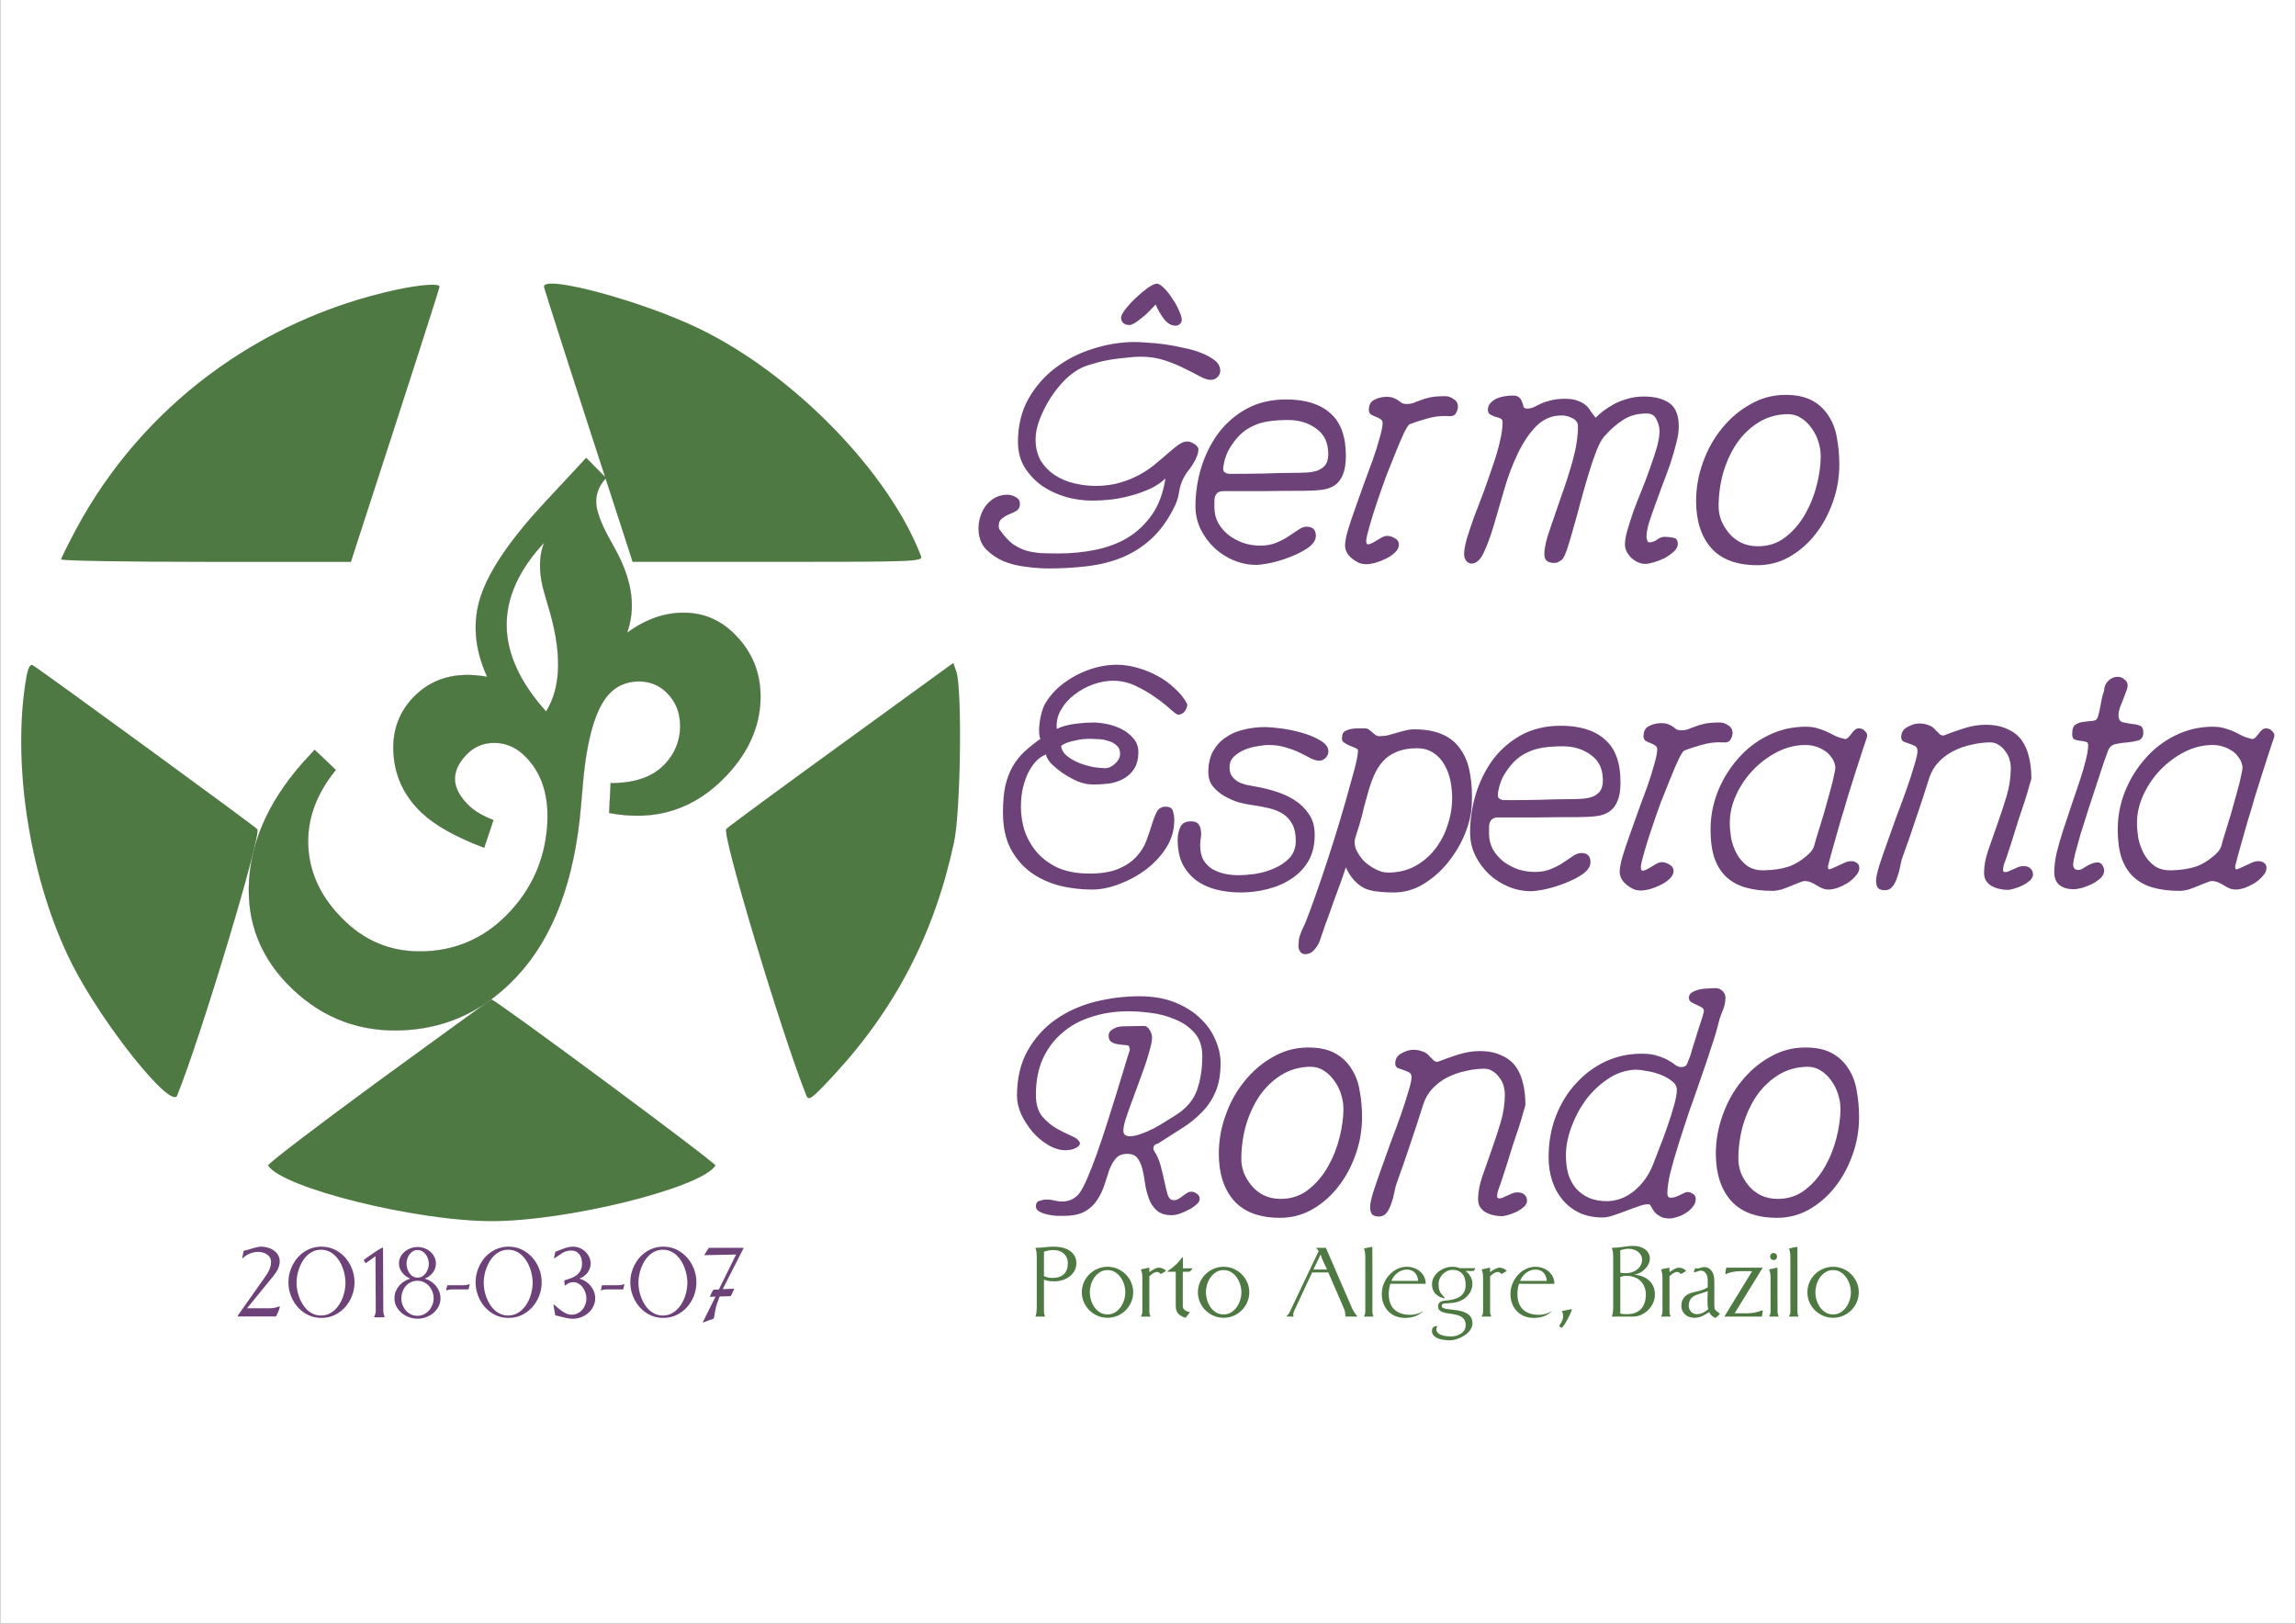
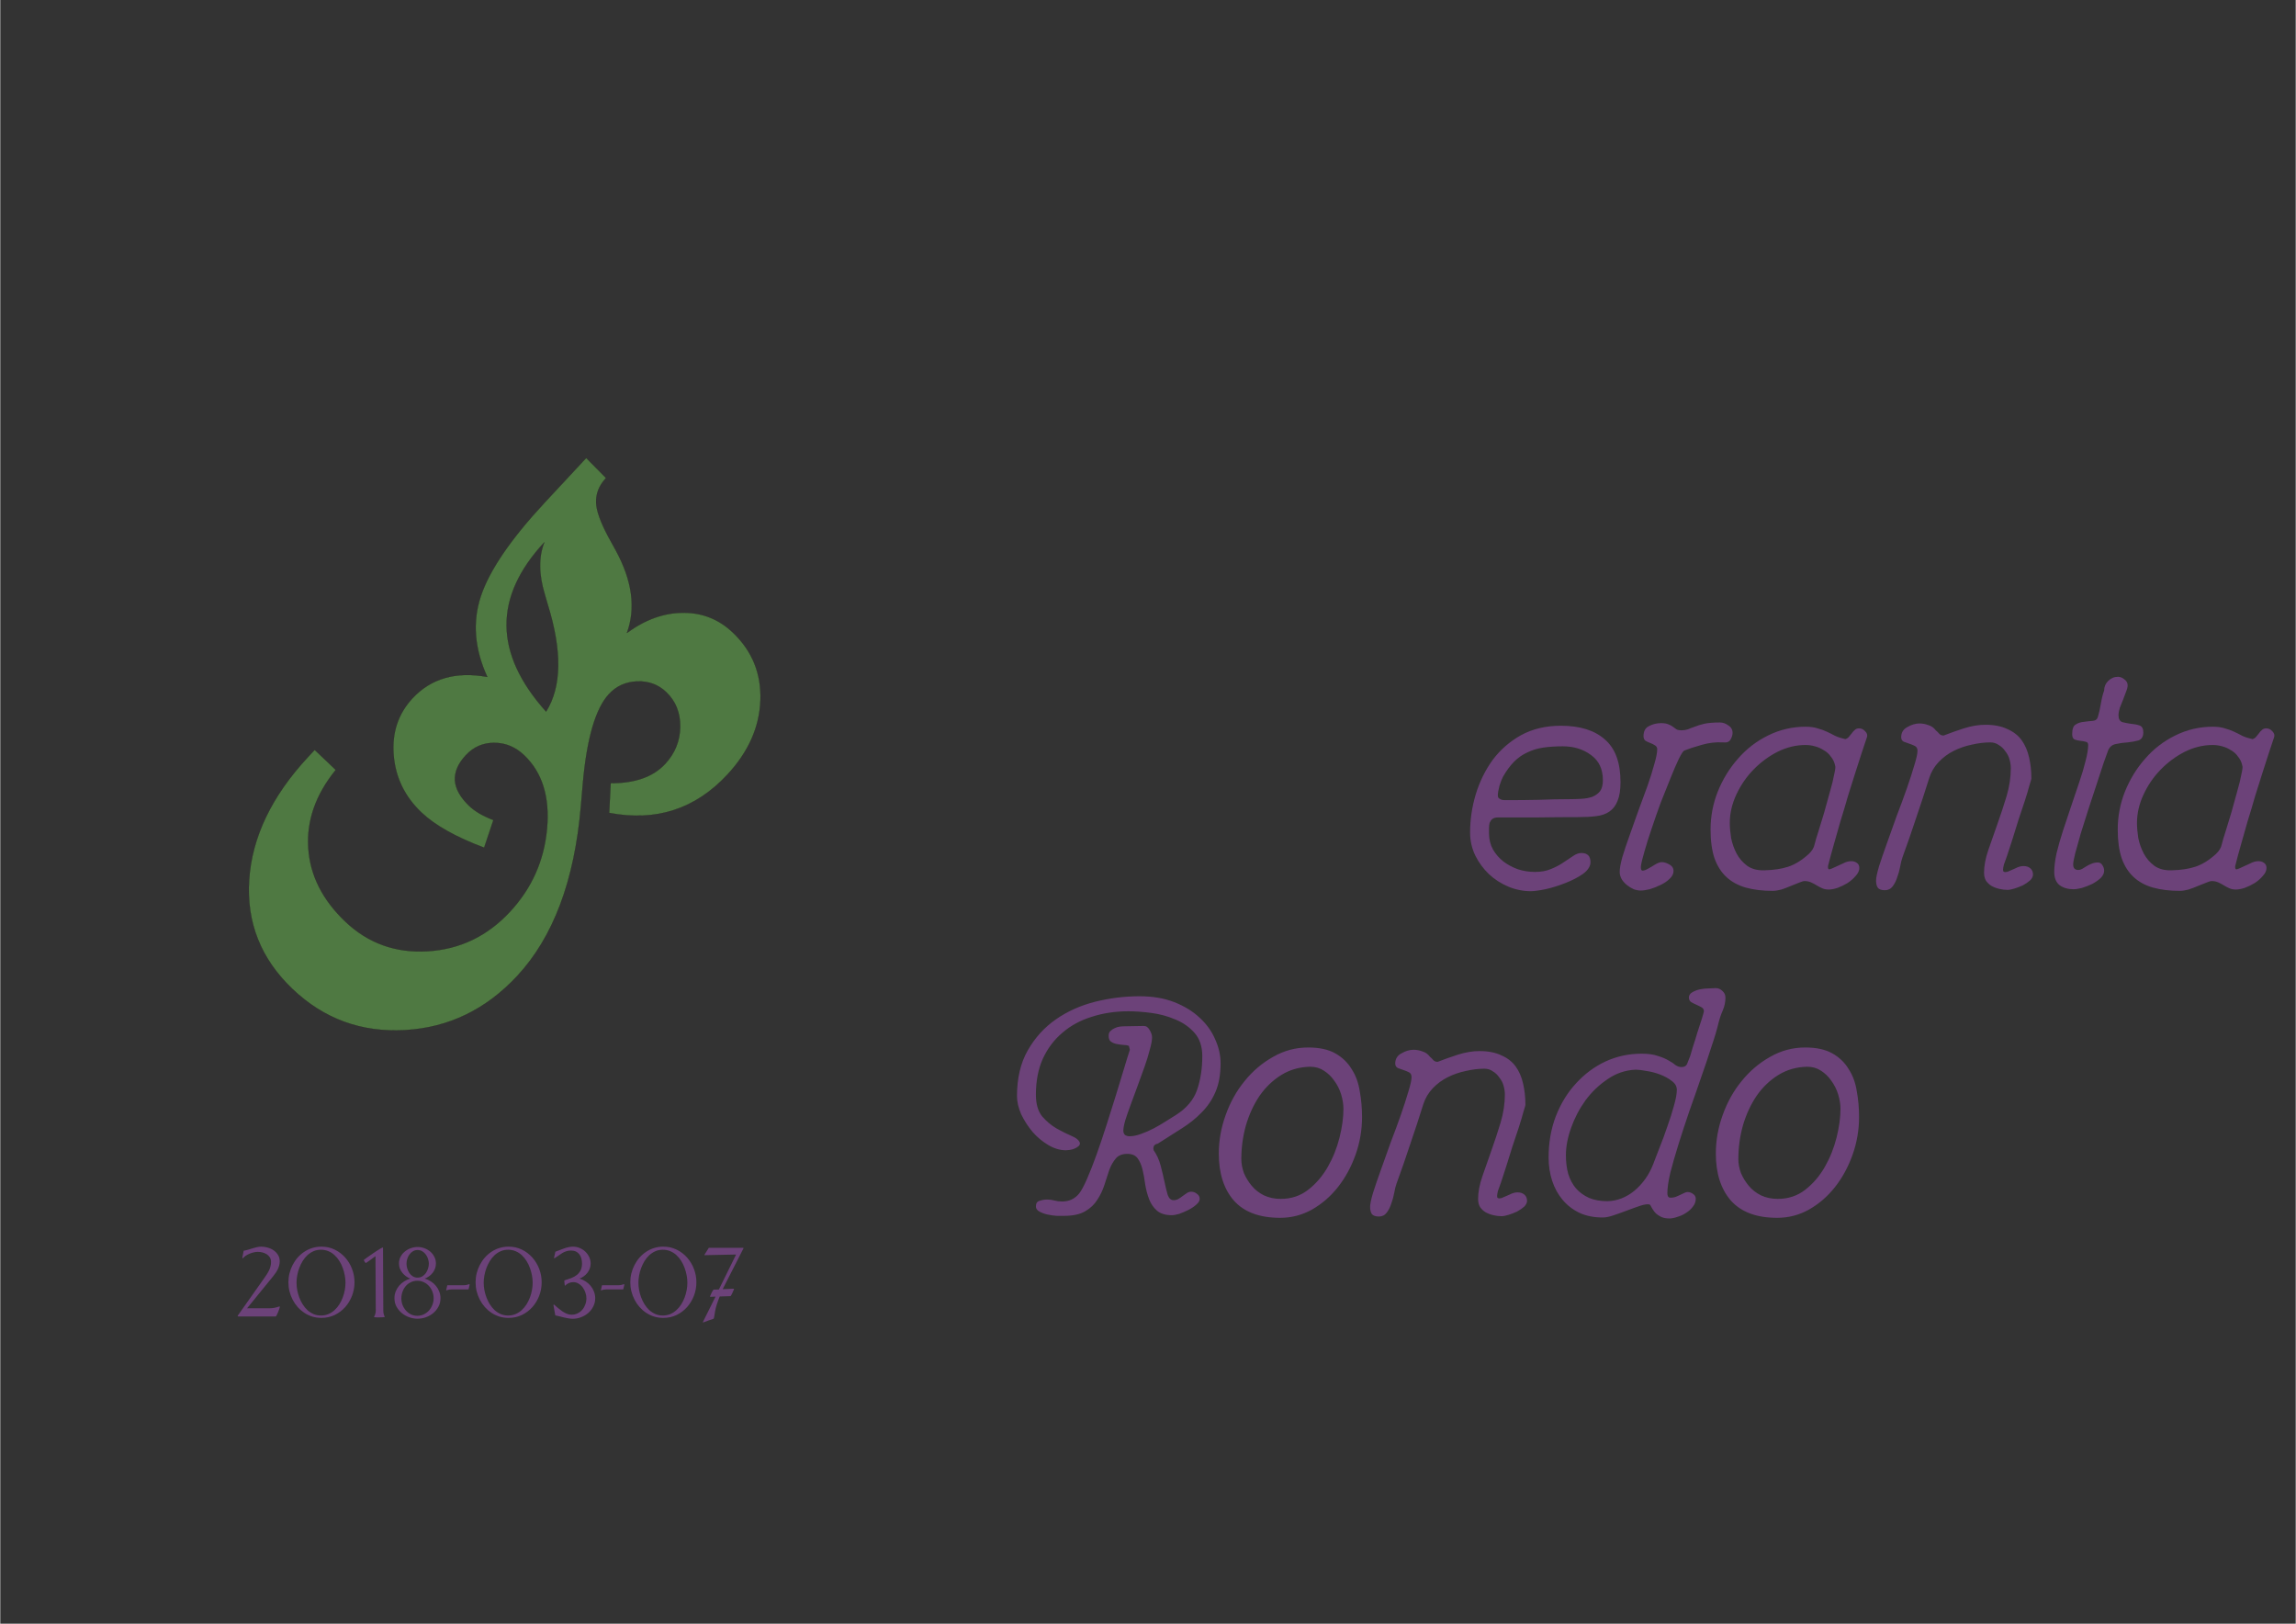
<svg xmlns="http://www.w3.org/2000/svg" height="210mm" viewBox=".05 -.02 296.95 210.014" width="297mm">
  <rect x=".05" y="-.02" width="296.95" height="210.014" fill="#333333" stroke="none" />
-   <path d="m.05-.02h296.95v210.014h-296.95z" fill="#fff" />
  <g fill="#4f7942">
-     <path d="m51.392 37.428c-17.878 3.842-33.032 15.155-41.538 31.006-1.055 1.984-1.92 3.736-1.942 3.904 0 .17 8.443.317 18.743.317h18.763l1.056-3.271c6.67-20.495 10.405-32.124 10.405-32.335 0-.444-2.511-.254-5.487.38zm18.995-.379c0 .232 4.116 13.022 10.406 32.335l1.055 3.271h18.806c17.73 0 18.785-.042 18.51-.739-4.137-10.848-16.547-23.576-28.726-29.443-7.323-3.546-20.05-6.986-20.05-5.424zm-66.991 50.697c-1.9 11.144.548 26.34 5.973 37 3.926 7.746 12.811 18.827 13.571 16.927 3.166-7.873 10.975-33.855 10.363-34.446-.654-.633-27.945-20.557-29.063-21.212-.338-.19-.612.36-.844 1.731zm105.616 8.379c-7.894 5.72-14.669 10.701-15.049 11.081-.612.612 7.198 26.594 10.363 34.467.296.739.676.464 3.462-2.533 8.063-8.674 13.107-18.426 15.64-30.182.865-3.947 1.076-19.756.316-22.077l-.4-1.161zm-60.048 43.691c-7.957 5.825-14.373 10.722-14.268 10.912 1.794 2.891 19.102 7.197 28.937 7.197s27.143-4.306 28.937-7.197c.17-.275-28.557-21.55-29-21.487-.084.021-6.649 4.77-14.606 10.575z" />
    <path d="m277.581 1.634-.416 13.262c-5.245 0-8.846 1.765-11.587 4.458-2.694 2.694-5.292 7.797-7.797 15.358l-2.22 6.946c-5.01 15.31-13.138 25.376-24.526 30.196 10.538 2.032 18.902 6.333 25.14 12.948 6.237 6.569 9.356 14.413 9.356 23.439 0 12.664-4.773 23.107-14.271 31.377-9.499 8.27-21.549 12.38-36.103 12.38-22.163 0-39.269-9.498-51.366-28.494l10.632-9.026c7.845 8.411 15.925 12.617 24.242 12.617 6.805 0 12.665-2.221 17.579-6.71 4.867-4.489 7.325-9.83 7.325-16.02 0-5.15-1.938-9.64-5.766-13.42-3.827-3.78-8.316-5.67-13.467-5.67-9.31 0-22.4 6.615-39.174 19.8l-8.46 6.662c-27.407 21.596-53.539 32.37-78.49 32.37-21.595 0-39.883-7.088-54.862-21.312-14.98-14.224-22.493-31.52-22.493-51.933 0-20.698 7.75-37.379 23.249-50.137 15.5-12.712 35.866-19.091 61.053-19.091h4.584v13.704c-14.933.992-26.794 6.19-35.583 15.594-8.742 9.356-13.137 21.5-13.137 36.48 0 14.744 5.529 27.408 16.586 37.852 11.105 10.49 24.479 15.736 40.167 15.736 15.121 0 28.59-4.632 40.403-13.847 11.814-9.214 17.72-19.752 17.72-31.566 0-5.623-1.842-10.396-5.48-14.27-3.64-3.875-8.129-5.813-13.468-5.813-5.388 0-9.404 1.465-12.145 4.348-2.694 2.93-4.064 7.324-4.064 13.231 0 3.591.992 7.844 3.024 12.759l-12.428 5.67c-5.529-13.09-8.317-24.1-8.317-32.936 0-10.916 3.544-20.225 10.585-28.022 7.042-7.797 15.594-11.72 25.518-11.72 6.38 0 12.192 1.56 17.484 4.726 5.246 3.119 9.924 7.844 14.082 14.224 5.388-13.374 13.846-22.777 25.423-28.117 11.578-5.34 29.157-8.033 52.69-8.033zm-99.66 67.574c13.562-2.6 25.942-13.893 37.189-33.93l2.363-4.016c4.914-8.647 10.82-14.318 17.72-17.011-35.252 0-54.343 18.334-57.273 54.957z" style="stroke:#1f1a17;stroke-width:.076;clip-rule:evenodd;fill-rule:evenodd;image-rendering:optimizeQuality;shape-rendering:geometricPrecision;text-rendering:geometricPrecision" transform="matrix(.187 -.201 .199 .189 23.616 114.702)" />
  </g>
  <g fill="#6c4279" stroke-width="1.055">
-     <path d="m146.899 44.216q.506 0 1.52.085 1.012.042 2.236.21 1.224.17 2.49.465 1.309.253 2.322.675 1.055.422 1.73.971.675.549.675 1.308 0 .507-.38.845-.337.337-.844.337-.59 0-1.435-.464-.844-.464-1.983-1.013-1.14-.59-2.575-1.055-1.393-.464-3.123-.464-.76 0-1.773.126-1.013.085-2.068.253-1.055.17-2.026.465-.97.253-1.646.548-1.097.507-2.194 1.562-1.056 1.055-1.9 2.364-.844 1.308-1.392 2.743-.55 1.393-.55 2.617 0 1.603.676 2.785.718 1.14 1.815 1.857 1.097.718 2.49 1.055 1.393.338 2.786.338 1.772 0 3.165-.422 1.435-.422 2.575-1.055 1.14-.633 2.026-1.393.928-.76 1.646-1.393.717-.633 1.308-1.055.59-.422 1.097-.422.465 0 .844.253.423.211.634.633 0 .591-.211 1.056-.17.464-.465.928-.253.422-.59.844-.338.422-.592.887-.464.844-.633 1.857-.126.97-.548 1.857-1.266 2.616-2.997 4.22-1.688 1.562-3.798 2.448-2.068.844-4.516 1.14-2.406.295-5.065.295-1.266 0-2.828-.21-1.561-.17-2.954-.718-1.35-.591-2.322-1.604-.928-1.013-.928-2.66 0-.801.253-1.56.253-.803.718-1.394.506-.633 1.181-1.013.718-.38 1.604-.38.507 0 1.055.296.549.296.549.886 0 .591-.422.887-.422.253-.97.464-.507.211-.93.549-.421.295-.421.97 0 .254.084.422.127.127.253.338.718.97 1.478 1.562.801.548 1.688.844.886.253 1.941.337 1.055.043 2.322.043 2.447 0 4.727-.465 2.32-.464 4.178-1.561 1.857-1.14 3.165-2.997 1.309-1.9 1.73-4.685-.675.676-1.73 1.224-1.055.507-2.321.887-1.266.38-2.701.59-1.393.17-2.786.17-1.646 0-3.334-.465-1.688-.506-3.081-1.435-1.35-.97-2.237-2.363-.886-1.435-.886-3.335 0-3.08 1.308-5.486 1.35-2.406 3.503-4.052 2.153-1.646 4.854-2.49 2.743-.887 5.529-.887zm2.828-7.554q.464.126 1.013.717.548.591 1.012 1.35.507.718.802 1.478.338.717.338 1.14 0 .337-.253.548-.253.211-.549.211-.802 0-1.477-.844-.675-.886-1.097-1.9-.422.465-.929.971-.464.465-.97.845-.465.38-.887.633-.38.21-.633.21-.464 0-.76-.253-.295-.253-.295-.717 0-.338.548-1.055.591-.76 1.351-1.477.802-.76 1.562-1.309.802-.548 1.224-.548zm16.671 14.983q3.714 0 5.698 1.772 2.025 1.73 2.025 5.53 0 1.519-.38 2.405-.337.886-1.054 1.393-.676.464-1.689.59-1.013.127-2.363.127-2.533 0-5.192.042h-5.149q-.506 0-.76.211-.21.17-.337.465-.084.295-.084.675v.717q0 1.14.506 2.069.507.886 1.35 1.561.845.633 1.9 1.013 1.055.338 2.195.338 1.181 0 2.068-.38.928-.38 1.604-.844.717-.465 1.266-.844.548-.38 1.055-.38 1.182 0 1.182 1.182 0 .801-.971 1.519-.97.675-2.28 1.182-1.265.506-2.574.802-1.266.253-1.899.253-1.477 0-2.912-.591-1.393-.59-2.49-1.604-1.098-1.055-1.773-2.406-.675-1.392-.675-2.996 0-2.448.717-4.896.76-2.49 2.195-4.474 1.477-1.983 3.672-3.207 2.237-1.224 5.149-1.224zm-8.146 9.032q0 .21.127.337.169.127.38.211.21.042.422.042h.422q1.899 0 3.925-.042 2.068-.084 3.967-.084.76 0 1.52-.042.802-.043 1.435-.254.633-.253 1.013-.717.38-.507.38-1.435 0-2.153-1.52-3.25-1.52-1.14-3.672-1.14-1.393 0-2.532.17-1.14.168-2.068.632-.929.423-1.689 1.182-.76.76-1.435 1.942-.21.38-.464 1.181-.21.802-.21 1.267zm28.721-9.454q.591 0 1.097.38.55.337.55.97 0 .38-.254.844-.253.464-.97.38-1.436-.084-2.829.338-1.35.38-2.194.717-.211.085-.718 1.098-.464.97-1.055 2.447-.59 1.435-1.266 3.166-.633 1.73-1.182 3.376-.549 1.604-.928 2.955-.38 1.308-.465 1.899-.042.59.211.59.296 0 .718-.252.464-.254.928-.549.507-.295.845-.295.464 0 .97.295.549.295.549.844 0 .549-.507 1.013-.464.464-1.181.802-.676.338-1.393.549-.718.168-1.14.168-.464 0-.928-.168-.464-.211-.886-.55-.423-.337-.676-.759-.253-.464-.253-.928 0-.676.338-1.9.38-1.266.928-2.785.549-1.52 1.14-3.208.633-1.688 1.181-3.207.55-1.562.887-2.828.38-1.266.38-1.942 0-.337-.296-.506-.253-.169-.59-.296-.338-.126-.634-.295-.253-.211-.253-.59 0-.972.717-1.31.718-.38 1.562-.38.633 0 .97.17.338.126.55.295.253.169.464.338.253.126.633.126.464 0 .844-.126.38-.169.886-.338.507-.21 1.224-.38.76-.168 2.026-.168zm8.691-.085q.675 0 .928.296.253.253.338.59.126.296.169.55.084.252.464.252.422 0 .844-.168l.928-.465q.55-.253 1.267-.422.76-.21 1.857-.21 1.055 0 1.646.252.633.211 1.013.55.422.337.675.801.295.422.633.844.422-.422 1.013-.886.633-.464 1.393-.887.802-.422 1.73-.675.97-.295 2.11-.295 2.068 0 3.292.844 1.224.844 1.224 3.039 0 .97-.337 2.194-.296 1.224-.76 2.617-.464 1.35-1.013 2.743-.506 1.393-.97 2.66-.465 1.266-.803 2.32-.295 1.056-.295 1.731 0 .127.084.422.085.296.296.296.464 0 .97-.338.507-.38.971-.38.633 0 1.182.127.549.084.549.802 0 .506-.507.97-.506.465-1.181.845-.676.337-1.393.548-.718.211-1.14.211-.464 0-.928-.21-.465-.212-.844-.55-.38-.38-.634-.844-.21-.464-.21-.928 0-.76.337-1.9.338-1.139.802-2.49.506-1.35 1.097-2.785.591-1.477 1.056-2.828.506-1.393.844-2.574.337-1.224.337-2.026 0-.76-.38-1.52-.337-.802-1.266-.802-1.815 0-3.08.845-1.267.801-2.449 2.152-.506.59-1.013 1.9-.506 1.308-1.013 2.996-.506 1.688-1.013 3.545-.464 1.815-.928 3.377-.422 1.561-.802 2.7-.38 1.098-.633 1.351-.253.211-.506.338-.212.127-.55.127-.59 0-.928-.254-.337-.253-.337-.886 0-1.14.675-3.08.675-1.985 1.477-4.306.844-2.321 1.52-4.727.675-2.448.675-4.432 0-.38-.211-.633-.211-.295-.549-.422-.295-.169-.675-.253-.38-.084-.675-.084-1.942 0-3.335 1.435-1.35 1.392-2.363 3.545-1.013 2.11-1.73 4.6-.718 2.49-1.351 4.643-.633 2.11-1.309 3.545-.675 1.393-1.561 1.393-.422 0-.718-.38-.253-.422-.253-.802 0-.76.338-1.983.38-1.267.928-2.786.591-1.52 1.224-3.208.633-1.73 1.182-3.376.59-1.646.928-3.123.38-1.52.38-2.66 0-.337-.295-.463-.296-.127-.675-.212-.338-.126-.633-.295-.296-.169-.296-.633 0-.507.338-.844.337-.38.802-.591.506-.211 1.055-.295.548-.085.97-.085zm35.329-.084q2.152 0 3.503.76 1.35.76 2.11 2.025.802 1.224 1.055 2.87.296 1.604.296 3.335 0 2.532-.844 4.895-.844 2.364-2.28 4.179-1.434 1.815-3.376 2.912-1.899 1.055-4.094 1.055-4.01 0-5.993-2.237-1.941-2.237-1.941-6.077 0-2.533.886-4.98.886-2.49 2.448-4.39 1.561-1.942 3.672-3.123 2.11-1.224 4.558-1.224zm-8.652 14.434q0 .886.337 1.815.38.886 1.013 1.646.633.76 1.562 1.224.97.464 2.195.464 2.026 0 3.545-1.182 1.52-1.181 2.532-2.954 1.013-1.773 1.52-3.799.506-2.025.506-3.714 0-.886-.295-1.857-.296-.97-.887-1.772-.548-.802-1.35-1.309-.76-.506-1.773-.506-2.068.042-3.714 1.055t-2.828 2.701q-1.14 1.688-1.772 3.84-.591 2.111-.591 4.348zm-87.006 32.076q-.591.211-1.182.76-.549.549-1.013 1.393-.464.844-.76 2.026-.295 1.14-.295 2.616 0 1.604.506 3.166.549 1.52 1.604 2.743 1.097 1.224 2.743 1.984 1.689.717 4.01.717 2.363 0 3.798-.633 1.478-.633 2.322-1.603.886-.971 1.266-2.069.422-1.14.717-2.11.296-.97.633-1.604.38-.633 1.098-.633.844 0 .97.591.17.549.17 1.182 0 1.857-1.014 3.503-1.013 1.604-2.616 2.828-1.562 1.181-3.461 1.899-1.857.717-3.546.717-2.152 0-4.22-.506-2.068-.549-3.714-1.73-1.604-1.182-2.617-3.081-.97-1.9-.97-4.643 0-2.026.295-3.419.337-1.435.928-2.49.633-1.097 1.52-1.941.928-.844 2.11-1.689-.127-.168-.169-.717-.042-.549.042-1.266.085-.718.296-1.477.21-.76.59-1.351.676-1.055 1.689-1.941 1.055-.887 2.279-1.52t2.532-.97q1.351-.338 2.575-.338 1.308 0 2.659.38 1.393.38 2.617 1.055 1.224.633 2.237 1.604 1.055.928 1.646 2.068 0 .464-.338.928-.338.422-.844.422-.211 0-.97-.675-.718-.675-1.858-1.477-1.14-.844-2.575-1.52-1.435-.717-3.038-.717-1.182 0-2.533.464-1.308.464-2.405 1.308-1.098.802-1.773 1.984-.675 1.14-.549 2.49.465-.253 1.098-.422.633-.169 1.266-.253.675-.084 1.266-.127.633-.042 1.097-.042.802 0 1.815.211t1.9.676q.886.464 1.477 1.181.633.718.633 1.73 0 1.351-.549 2.195-.506.802-1.35 1.267-.802.464-1.858.633-1.055.126-2.11.126-.97 0-2.026-.422-1.013-.464-1.899-1.055-.886-.633-1.52-1.266-.59-.675-.632-1.14zm1.941-1.097q.127.802.844 1.35.718.55 1.604.887.928.338 1.815.506.928.127 1.435.127.675 0 1.308-.59.633-.592.633-1.267 0-.718-.464-1.097-.464-.422-1.14-.591-.633-.211-1.35-.211-.676-.043-1.182-.043-.253 0-.675.043-.422.042-.929.168-.506.085-1.013.254-.506.169-.886.464zm26.44-2.447q.59 0 1.941.168 1.35.169 2.701.549 1.393.38 2.448 1.012 1.056.591 1.056 1.435 0 .465-.38.845-.338.337-.802.337-.465 0-1.098-.295-.59-.338-1.392-.718-.76-.38-1.773-.675-1.013-.338-2.28-.338-.632 0-1.519.17-.844.126-1.646.463-.76.338-1.35.887-.549.548-.549 1.35 0 .718.296 1.14.295.422.76.717.464.254 1.097.422.633.127 1.35.254 1.224.21 2.533.633 1.35.422 2.448 1.14 1.097.717 1.814 1.814.718 1.055.718 2.617 0 2.026-.844 3.46-.844 1.394-2.237 2.28-1.35.886-3.081 1.308-1.688.422-3.419.422-1.646 0-3.165-.38-1.477-.38-2.575-1.181-1.097-.844-1.772-2.11-.633-1.309-.633-3.166 0-.844.337-1.604.338-.76 1.35-.76.718 0 .971.338.296.338.338.802.085.464 0 1.013-.084.506-.084.929 0 1.097.38 1.857.422.717 1.097 1.181.717.422 1.562.633.886.211 1.857.211.97 0 2.236-.168 1.309-.211 2.448-.718 1.182-.506 1.984-1.35.802-.887.802-2.195 0-1.309-.422-2.11-.422-.845-1.182-1.351t-1.815-.76q-1.013-.253-2.237-.422-.717-.084-1.688-.337-.97-.296-1.857-.802-.886-.507-1.52-1.267-.59-.76-.59-1.857 0-1.561.59-2.659.634-1.14 1.647-1.814 1.013-.718 2.321-1.013 1.35-.338 2.828-.338zm12.842.168q.337 0 .548.169.253.169.464.38l.423.337q.21.127.464.127.633 0 1.14-.127.548-.169 1.054-.295.55-.17 1.098-.296.549-.168 1.224-.168 2.195 0 3.672.675 1.52.675 2.363 1.983.887 1.267 1.182 3.124.338 1.815.211 4.094-.084 1.688-.886 3.672-.802 1.941-2.153 3.63-1.308 1.645-3.123 2.785-1.815 1.14-3.967 1.14-1.14 0-2.068-.127-.929-.085-1.689-.422-.717-.38-1.308-1.013-.59-.633-1.097-1.689-.085.338-.55 1.647-.463 1.308-1.054 2.87-.549 1.603-1.098 3.038-.506 1.435-.675 1.984-.21.59-.717 1.14-.465.548-1.182.548-.422 0-.633-.337-.211-.338-.211-.676 0-.337.042-.59 0-.212.042-.465.042-.21.169-.506.084-.296.295-.76.296-.507.929-2.237t1.435-4.052q.802-2.363 1.646-5.022.844-2.701 1.52-5.065.675-2.363 1.139-4.094.464-1.772.464-2.321.127-.338-.253-.507-.338-.168-.802-.337-.422-.169-.76-.422-.337-.254-.21-.76 0-.464.337-.675.338-.211.802-.296.506-.084.97-.084zm-1.224 14.181q-.211.717.126 1.52.38.801 1.013 1.477.675.633 1.52 1.055.844.422 1.561.422 1.942 0 3.461-.802 1.562-.844 2.617-2.195 1.097-1.393 1.646-3.123.59-1.73.59-3.545 0-1.055-.21-2.153-.211-1.14-.76-2.068-.507-.97-1.393-1.561-.886-.634-2.195-.634-1.519 0-2.616.465-1.055.422-1.815 1.266-.718.802-1.182 1.941-.464 1.098-.802 2.406-.21.76-.38 1.35-.126.592-.295 1.225-.169.633-.38 1.35-.211.675-.506 1.604z" />
    <path d="m201.926 93.85q3.715 0 5.698 1.773 2.026 1.73 2.026 5.529 0 1.52-.38 2.406-.337.886-1.055 1.392-.675.465-1.688.591-1.013.127-2.364.127-2.532 0-5.19.042h-5.15q-.507 0-.76.211-.21.169-.337.464-.085.296-.085.676v.717q0 1.14.507 2.068.506.887 1.35 1.562.844.633 1.9 1.013 1.055.337 2.194.337 1.182 0 2.068-.38.929-.38 1.604-.844.718-.464 1.266-.844.549-.38 1.055-.38 1.182 0 1.182 1.182 0 .802-.97 1.52-.971.675-2.28 1.181-1.266.507-2.574.802-1.266.254-1.9.254-1.477 0-2.912-.591-1.392-.591-2.49-1.604-1.097-1.055-1.772-2.406-.676-1.393-.676-2.997 0-2.447.718-4.895.76-2.49 2.194-4.474 1.478-1.984 3.672-3.208 2.237-1.224 5.15-1.224zm-8.145 9.032q0 .211.126.338.17.127.38.21.211.043.422.043h.422q1.9 0 3.925-.042 2.069-.084 3.968-.084.76 0 1.52-.043.801-.042 1.434-.253.633-.253 1.013-.717.38-.507.38-1.435 0-2.153-1.52-3.25-1.519-1.14-3.671-1.14-1.393 0-2.533.169t-2.068.633q-.928.422-1.688 1.182-.76.76-1.435 1.941-.211.38-.464 1.182-.211.802-.211 1.266zm28.721-9.454q.59 0 1.097.38.549.338.549.97 0 .38-.254.845-.253.464-.97.38-1.435-.085-2.828.337-1.35.38-2.195.718-.21.084-.717 1.097-.464.97-1.055 2.448-.591 1.435-1.267 3.166-.633 1.73-1.181 3.376-.549 1.604-.929 2.954-.38 1.309-.464 1.9-.042.59.211.59.295 0 .717-.253.465-.253.929-.548.506-.296.844-.296.464 0 .97.296.55.295.55.844 0 .548-.507 1.013-.464.464-1.182.802-.675.337-1.393.548-.717.17-1.14.17-.463 0-.928-.17-.464-.21-.886-.548-.422-.338-.675-.76-.253-.464-.253-.929 0-.675.337-1.899.38-1.266.929-2.785.548-1.52 1.14-3.208.632-1.688 1.181-3.208.549-1.561.886-2.827.38-1.267.38-1.942 0-.338-.295-.506-.253-.17-.591-.296-.338-.126-.633-.295-.253-.211-.253-.591 0-.97.717-1.309.718-.38 1.562-.38.633 0 .97.17.338.126.55.295.252.169.463.338.254.126.633.126.465 0 .845-.126.38-.17.886-.338.506-.211 1.224-.38.76-.169 2.026-.169zm11.121.549q.886 0 1.52.21.632.17 1.181.423t1.097.549q.55.253 1.309.422.295-.085.464-.296.211-.253.38-.464.169-.253.38-.422.21-.211.548-.211.465 0 .802.38.38.38.211.802-.253.717-.633 1.899-.38 1.14-.844 2.617-.464 1.435-.97 3.08-.465 1.647-.971 3.25-.465 1.604-.887 3.124-.422 1.477-.717 2.659-.042.464.21.422.296-.085.718-.296.465-.21 1.013-.464.549-.295 1.055-.295.423 0 .718.21.338.212.338.676 0 .506-.465 1.013-.422.506-1.055.928-.633.38-1.308.633-.675.211-1.14.211-.464 0-.844-.168-.38-.17-.717-.38-.338-.211-.718-.38-.38-.169-.844-.169-.211 0-.717.211-.465.169-1.056.422-.59.253-1.224.464-.633.17-1.14.17-1.94 0-3.46-.423-1.477-.422-2.49-1.35-1.013-.929-1.562-2.448-.506-1.52-.506-3.714 0-2.533.928-4.896.971-2.406 2.617-4.263 1.646-1.9 3.883-2.997 2.28-1.14 4.896-1.14zm-9.834 12.45q0 .845.169 1.942.21 1.055.717 2.026.507.928 1.35 1.561.887.634 2.238.591 1.815-.042 3.08-.464 1.31-.422 2.66-1.646.633-.59.76-1.266.168-.675.422-1.435.38-1.182.801-2.617.422-1.477.76-2.743.38-1.309.549-2.237.21-.929.126-1.097-.126-.676-.548-1.182-.38-.549-.929-.844-.506-.338-1.14-.507-.59-.169-1.223-.169-1.857 0-3.63.887-1.73.886-3.123 2.321-1.35 1.393-2.195 3.208-.844 1.814-.844 3.672zm24.535-12.872q.591 0 1.14.21.59.17.97.676.254.211.465.464.21.211.549.211 1.181-.464 2.616-.928 1.477-.464 2.786-.464 1.688 0 2.828.548 1.181.507 1.857 1.435.675.929.97 2.237.296 1.266.296 2.744 0 .084-.253.886-.211.802-.591 1.984l-.844 2.532q-.422 1.35-.802 2.574-.38 1.182-.676 2.069-.295.844-.38 1.055-.21.802-.042.928.17.127.549 0 .422-.169.97-.422.55-.295 1.056-.295.549 0 .886.295.338.296.338.802 0 .38-.38.76-.38.337-.928.633-.55.253-1.098.422-.549.169-.886.169-.507 0-1.055-.127-.549-.127-1.013-.38-.422-.253-.718-.675-.253-.422-.253-1.055 0-1.309.549-2.912.548-1.604 1.181-3.377.634-1.772 1.182-3.587.549-1.857.549-3.63 0-.549-.169-1.14-.169-.59-.549-1.055-.337-.506-.844-.802-.464-.337-1.097-.337-1.14 0-2.406.295-1.224.253-2.321.802-1.097.549-1.942 1.435-.844.886-1.224 2.068-.801 2.575-1.688 5.15-.844 2.574-1.772 5.106-.17.464-.296 1.182-.126.717-.38 1.393-.21.675-.59 1.181-.38.507-1.013.507-.676 0-.929-.338-.211-.337-.211-.928 0-.507.38-1.815.422-1.308 1.013-2.955.59-1.688 1.266-3.545.717-1.857 1.308-3.545.591-1.688.971-2.997.422-1.35.422-1.899 0-.464-.338-.633-.337-.169-.717-.295-.38-.127-.718-.254-.337-.169-.337-.59 0-.887.802-1.309.802-.464 1.561-.464zm25.666-6.035q.464 0 .844.337.422.295.422.76 0 .337-.21.844-.17.464-.38 1.013-.212.506-.423 1.055-.169.549-.169.97 0 .718.507.887.506.127 1.097.211.591.042 1.098.211.506.169.506.886 0 .844-.633 1.055-.591.17-1.393.254-.76.042-1.52.21-.717.127-1.012.845-.169.464-.591 1.646-.38 1.182-.886 2.701-.507 1.52-1.056 3.208-.548 1.688-1.012 3.207-.423 1.478-.718 2.575-.253 1.055-.253 1.393 0 .717.675.717.211 0 .464-.126.254-.17.549-.338.338-.211.675-.338.38-.169.844-.169.38 0 .591.38.211.338.211.676 0 .506-.464.97-.464.422-1.097.76-.633.295-1.309.506-.675.17-1.097.17-1.055 0-1.773-.507-.717-.549-.717-1.73 0-1.014.295-2.406.338-1.393.844-2.955.507-1.561 1.056-3.165.548-1.646 1.055-3.123.506-1.478.802-2.702.337-1.266.337-2.068 0-.38-.337-.422-.296-.084-.718-.126-.38-.043-.717-.17-.296-.168-.296-.674 0-1.013.464-1.267.465-.295 1.056-.337.59-.085 1.14-.127.548-.042.674-.549.211-.675.38-1.688.17-1.013.422-1.688 0-.717.507-1.224.548-.549 1.266-.549z" />
    <path d="m286.298 93.977q.886 0 1.519.21.633.17 1.182.423.548.253 1.097.549.549.253 1.308.422.296-.085.465-.296.21-.253.38-.464.168-.253.38-.422.21-.211.548-.211.464 0 .802.38.38.38.211.802-.253.717-.633 1.899-.38 1.14-.844 2.617-.464 1.435-.97 3.08-.465 1.647-.972 3.25-.464 1.604-.886 3.124-.422 1.477-.717 2.659-.043.464.21.422.296-.085.718-.296.464-.21 1.013-.464.549-.295 1.055-.295.422 0 .718.21.337.212.337.676 0 .506-.464 1.013-.422.506-1.055.928-.633.38-1.309.633-.675.211-1.14.211-.463 0-.843-.168-.38-.17-.718-.38-.337-.211-.717-.38-.38-.169-.844-.169-.211 0-.718.211-.464.169-1.055.422-.59.253-1.224.464-.633.17-1.14.17-1.94 0-3.46-.423-1.478-.422-2.49-1.35-1.013-.929-1.562-2.448-.507-1.52-.507-3.714 0-2.533.929-4.896.97-2.406 2.617-4.263 1.646-1.9 3.883-2.997 2.279-1.14 4.896-1.14zm-9.834 12.45q0 .845.168 1.942.211 1.055.718 2.026.506.928 1.35 1.561.887.634 2.237.591 1.815-.042 3.081-.464 1.309-.422 2.66-1.646.632-.59.76-1.266.168-.675.421-1.435.38-1.182.802-2.617.422-1.477.76-2.743.38-1.309.548-2.237.211-.929.127-1.097-.127-.676-.549-1.182-.38-.549-.928-.844-.507-.338-1.14-.507-.59-.169-1.224-.169-1.857 0-3.63.887-1.73.886-3.123 2.321-1.35 1.393-2.194 3.208-.844 1.814-.844 3.672zm-129.016 22.412q2.532 0 4.473.76 1.942.76 3.25 1.983 1.35 1.224 2.026 2.786.718 1.561.718 3.123 0 2.237-.676 3.756-.633 1.477-1.772 2.617-1.098 1.14-2.575 2.068-1.477.929-3.123 1.984-.549.084-.549.633l.042.21q.591.845.887 1.942.295 1.098.506 2.11.211 1.013.422 1.731.253.675.76.675.338 0 .633-.169.295-.168.549-.38.295-.21.548-.38.254-.168.549-.168.38 0 .718.253.38.253.38.675 0 .38-.465.76-.422.38-1.013.675-.59.296-1.182.507-.59.169-.928.169-1.266 0-1.942-.591-.675-.591-1.013-1.477-.337-.887-.506-1.9-.127-1.013-.338-1.899-.21-.886-.633-1.477-.422-.59-1.35-.59-.971 0-1.477.59-.507.59-.845 1.477-.295.886-.633 1.942-.337 1.055-.928 1.941-.549.886-1.562 1.477-1.013.591-2.743.591h-.929q-.59-.042-1.181-.169-.591-.126-1.056-.38-.464-.253-.464-.675 0-.59.464-.717.507-.17.971-.17.507 0 .97.127.465.127.972.127 1.392 0 2.236-1.055.423-.549 1.013-1.9.591-1.35 1.224-3.123.633-1.772 1.267-3.756.633-2.026 1.224-3.883.59-1.899 1.055-3.46.464-1.562.76-2.449l-.127-.506q-.338-.127-.802-.127-.422-.042-.844-.126-.38-.085-.676-.296-.295-.21-.295-.76 0-.38.211-.59.253-.254.549-.38.337-.169.675-.211.38-.042.675-.042l2.448-.043q.464 0 .76.55.295.506.295.928 0 .59-.295 1.603-.253 1.013-.675 2.195-.422 1.182-.887 2.448-.464 1.266-.886 2.406-.422 1.14-.718 2.068-.253.886-.253 1.35 0 .338.211.55.254.168.591.168.675 0 1.477-.296.844-.295 1.646-.717.802-.422 1.52-.886.76-.465 1.35-.844 2.068-1.309 2.744-3.25.675-1.984.675-4.347 0-1.9-1.013-3.04-1.013-1.139-2.49-1.73-1.477-.633-3.123-.844-1.646-.21-2.912-.21-2.575 0-4.77.717-2.194.675-3.798 2.068-1.604 1.35-2.533 3.376-.886 1.984-.886 4.643 0 1.772.802 2.785.844.971 1.857 1.562 1.055.59 1.942.97.928.38 1.097.93 0 .252-.211.421-.211.17-.507.296-.295.126-.633.169-.295.042-.464.042-1.14 0-2.28-.676-1.139-.675-2.025-1.688-.886-1.055-1.477-2.279-.549-1.266-.549-2.363 0-3.461 1.393-5.91 1.393-2.447 3.63-4.009 2.237-1.561 5.064-2.279 2.87-.717 5.783-.717zm21.802 6.626q2.153 0 3.504.76 1.35.76 2.11 2.026.802 1.224 1.055 2.87.296 1.603.296 3.334 0 2.532-.844 4.896-.845 2.363-2.28 4.178-1.435 1.815-3.376 2.912-1.9 1.055-4.094 1.055-4.01 0-5.993-2.237-1.942-2.236-1.942-6.077 0-2.532.887-4.98.886-2.49 2.448-4.39 1.561-1.941 3.671-3.123 2.11-1.224 4.559-1.224zm-8.651 14.434q0 .887.337 1.815.38.887 1.013 1.646.633.76 1.562 1.224.97.464 2.194.464 2.026 0 3.546-1.181 1.52-1.182 2.532-2.955 1.013-1.772 1.52-3.798.506-2.026.506-3.714 0-.887-.296-1.857-.295-.971-.886-1.773-.549-.802-1.35-1.308-.76-.507-1.773-.507-2.068.042-3.714 1.055t-2.828 2.701q-1.14 1.689-1.773 3.841-.59 2.11-.59 4.347zm22.274-14.139q.59 0 1.14.211.59.17.97.676.253.21.464.464.211.211.549.211 1.182-.464 2.617-.928 1.477-.465 2.785-.465 1.688 0 2.828.549 1.182.506 1.857 1.435.675.928.97 2.237.296 1.266.296 2.743 0 .085-.253.887-.211.801-.591 1.983l-.844 2.533q-.422 1.35-.802 2.574-.38 1.182-.675 2.068-.296.844-.38 1.055-.211.802-.042.929.168.126.548 0 .422-.169.971-.422.549-.296 1.055-.296.549 0 .886.296.338.295.338.802 0 .38-.38.76-.38.337-.928.632-.549.254-1.098.423-.548.168-.886.168-.506 0-1.055-.126-.549-.127-1.013-.38-.422-.253-.717-.675-.254-.422-.254-1.056 0-1.308.549-2.912.549-1.604 1.182-3.376.633-1.773 1.181-3.588.55-1.857.55-3.63 0-.548-.17-1.139-.168-.59-.548-1.055-.338-.507-.844-.802-.465-.338-1.098-.338-1.14 0-2.406.296-1.223.253-2.32.802-1.098.548-1.942 1.435-.844.886-1.224 2.068-.802 2.574-1.688 5.149-.845 2.574-1.773 5.107-.169.464-.296 1.182-.126.717-.38 1.392-.21.676-.59 1.182-.38.507-1.013.507-.676 0-.929-.338-.21-.338-.21-.929 0-.506.38-1.814.421-1.309 1.012-2.955.59-1.688 1.266-3.545.718-1.857 1.309-3.545.59-1.689.97-2.997.422-1.35.422-1.9 0-.464-.337-.632-.338-.17-.718-.296-.38-.126-.717-.253-.338-.169-.338-.59 0-.887.802-1.31.802-.464 1.562-.464zm39.087-7.976q.506 0 .886.38.38.337.38.844 0 .844-.338 1.646-.337.76-.549 1.603-.295 1.267-.928 3.124-.59 1.857-1.35 4.01-.718 2.11-1.52 4.346-.76 2.237-1.393 4.263t-1.055 3.672q-.38 1.646-.38 2.617 0 .548.296.59.337.043.76-.084.421-.169.843-.38.465-.253.718-.253.38 0 .717.253.338.211.338.633 0 .55-.38 1.013-.337.465-.886.802-.507.338-1.097.507-.591.21-1.056.21-.76 0-1.224-.295-.464-.253-.717-.59-.253-.338-.38-.591-.127-.296-.253-.338-.422-.084-1.182.169t-1.646.59q-.886.338-1.773.634-.844.295-1.435.295-1.688 0-2.996-.59-1.309-.634-2.195-1.689-.886-1.055-1.35-2.448-.465-1.435-.465-3.039 0-2.87.929-5.318.97-2.49 2.617-4.262 1.646-1.815 3.798-2.828 2.195-1.013 4.685-1.013 1.308 0 2.11.295.844.254 1.393.591.549.296.886.591.38.253.76.253.59 0 .76-.464.21-.506.38-.97.084-.254.337-1.14.296-.887.591-1.9.338-1.012.591-1.814.253-.844.253-.929 0-.337-.295-.506-.296-.17-.676-.338-.38-.169-.675-.338-.295-.21-.295-.59 0-.422.422-.676.422-.253.97-.38.591-.126 1.182-.126.591-.042.887-.042zm-19.373 21.609q0 1.308.296 2.406.337 1.097 1.013 1.899.675.76 1.688 1.224 1.013.422 2.363.422 1.9-.042 3.503-1.35 1.604-1.351 2.406-3.377.338-.886.844-2.195.549-1.35 1.013-2.743.507-1.393.844-2.66.38-1.308.38-2.067 0-.676-.633-1.14-.633-.506-1.52-.844-.886-.338-1.772-.464-.886-.169-1.393-.169-1.983.084-3.63 1.224-1.645 1.097-2.87 2.743-1.181 1.646-1.856 3.546-.676 1.899-.676 3.545zm30.961-13.928q2.153 0 3.503.76 1.351.76 2.11 2.026.803 1.224 1.056 2.87.295 1.603.295 3.334 0 2.532-.844 4.896-.844 2.363-2.279 4.178t-3.376 2.912q-1.9 1.055-4.094 1.055-4.01 0-5.994-2.237-1.941-2.236-1.941-6.077 0-2.532.886-4.98.887-2.49 2.448-4.39 1.562-1.941 3.672-3.123 2.11-1.224 4.558-1.224zm-8.652 14.434q0 .887.338 1.815.38.887 1.013 1.646.633.76 1.561 1.224.971.464 2.195.464 2.026 0 3.545-1.181 1.52-1.182 2.533-2.955 1.013-1.772 1.52-3.798.506-2.026.506-3.714 0-.887-.296-1.857-.295-.971-.886-1.773-.549-.802-1.35-1.308-.76-.507-1.773-.507-2.068.042-3.714 1.055-1.647 1.013-2.828 2.701-1.14 1.689-1.773 3.841-.59 2.11-.59 4.347z" />
  </g>
  <g stroke-width=".378">
-     <path d="m135.066 169.296q0 .229.015.473.014.236.118.443v.044q-.007 0-.022.007t-.023.007h-1.13q-.007 0-.023-.007-.014-.007-.022-.007v-.044q.096-.251.126-.562.03-.31.03-.569v-6.518q0-.259-.03-.562-.03-.31-.126-.554v-.052l.045-.022q.598 0 1.175-.074.584-.074 1.182-.074.503 0 1.013.11.517.112.931.37.414.252.673.666.258.406.258.997 0 .562-.251.998-.251.436-.65.74-.4.295-.902.45-.503.155-1.013.155-.354 0-.702-.037-.34-.044-.672-.185zm0-4.272q.266.148.554.2.296.044.599.044.901 0 1.419-.48.517-.489.517-1.405 0-.421-.148-.739-.14-.325-.399-.54-.251-.221-.598-.332-.34-.111-.74-.111-.31 0-.613.06-.303.058-.591.162zm8.226-1.197q.68 0 1.278.258.606.259 1.057.71.458.443.717 1.05.266.598.266 1.278t-.266 1.286q-.259.598-.71 1.05-.45.45-1.056.709-.606.258-1.286.258t-1.286-.258q-.606-.259-1.065-.71-.45-.45-.716-1.05-.26-.598-.26-1.285 0-.688.26-1.286.266-.599.716-1.042.459-.451 1.065-.71.606-.258 1.286-.258zm0 .428q-.547 0-.976.266-.429.266-.724.68-.288.414-.444.924-.147.51-.147.998t.147.998q.156.51.444.93.288.415.717.68.428.26.983.26.547 0 .975-.267.429-.266.717-.68.296-.413.451-.923.155-.51.155-.998t-.155-.998q-.155-.51-.45-.924-.29-.414-.718-.68-.428-.266-.975-.266zm5.41 5.388q0 .31.14.57v.043q-.007 0-.022.007t-.022.007h-1.131q-.007 0-.022-.007t-.022-.007v-.044q.17-.259.17-.569v-4.39q0-.266-.037-.532-.03-.266-.133-.51v-.015l.044-.044.983-.207.037.015q.015.14.015.28v.281q.118-.088.266-.184.147-.104.303-.185.155-.089.317-.148.163-.06.318-.06.259 0 .503.097.244.089.414.28l.015.045-.015.022-.599.362h-.059q-.089-.103-.214-.177-.119-.074-.266-.074-.148 0-.281.06-.133.051-.259.132-.118.082-.23.178l-.213.184zm4.323-.717q0 .163.082.296.08.125.207.221.125.097.273.156.155.059.296.074l.037.03v.044l-.51.642-.067.023q-.569-.17-.902-.518-.325-.347-.325-.968v-4.456h-.998l-.059-.023.015-.059q.547-.362 1.027-.805.48-.444.858-.976l.044-.015.037.045.007 1.396q.23 0 .458-.007.23-.007.459-.007.08 0 .155.007.081 0 .155.023-.052.118-.163.221-.103.104-.192.185-.222.022-.45.022-.222 0-.444-.007zm5.285-5.099q.68 0 1.278.258.606.259 1.057.71.458.443.717 1.05.266.598.266 1.278t-.266 1.286q-.259.598-.71 1.05-.45.45-1.056.709-.606.258-1.286.258t-1.286-.258q-.606-.259-1.065-.71-.45-.45-.716-1.05-.26-.598-.26-1.285 0-.688.26-1.286.266-.599.716-1.042.459-.451 1.065-.71.606-.258 1.286-.258zm0 .428q-.547 0-.976.266-.429.266-.724.68-.288.414-.444.924-.147.51-.147.998t.147.998q.156.51.444.93.288.415.717.68.428.26.983.26.547 0 .975-.267.429-.266.717-.68.296-.413.451-.923.155-.51.155-.998t-.155-.998q-.155-.51-.45-.924-.29-.414-.718-.68-.428-.266-.975-.266zm8.174 6.001-.022-.014v-.045q.103-.118.214-.236.11-.126.177-.274l3.747-7.886q-.059-.11-.14-.206l-.163-.193v-.007l.023-.022h1.197l.03.022 3.34 7.716q.259.584.688 1.102l.014.044q-.007 0-.022.007t-.022.007q-.377 0-.74-.007-.361-.015-.738-.007-.015-.259-.045-.503-.03-.251-.133-.488l-2.04-4.707h-2.091l-2.284 4.892q-.059.126-.11.266-.045.133-.045.281 0 .06.007.118.007.052.022.111l-.007.03-.015.015zm5.21-6.075q-.214-.48-.458-.953-.244-.48-.377-.998l-.938 1.951zm5.854-2.926q.015 2.099.007 4.168v4.16q0 .164.022.326.03.155.11.303v.044q-.029.015-.05.015h-1.124l-.037-.015v-.044q.088-.148.125-.303.037-.155.037-.325v-7.021q0-.266-.03-.525-.029-.266-.132-.517v-.023l.037-.044.236-.052q.14-.037.288-.066.148-.037.281-.06.14-.021.23-.021zm2.328 4.774q-.104.318-.155.65-.052.333-.052.666 0 .68.192 1.19.192.502.554.842.37.333.895.503.524.162 1.182.162.444 0 .865-.133.429-.14.806-.377-.503.488-1.094.702-.584.207-1.279.207-.687 0-1.249-.229-.562-.236-.953-.65-.392-.414-.606-.983-.215-.577-.215-1.257 0-.657.252-1.286.25-.628.687-1.116.436-.495 1.027-.79.592-.303 1.279-.303.473 0 .909.155.443.155.783.443.34.288.54.695.207.406.207.909zm3.6-.377q-.03-.325-.134-.591-.103-.274-.288-.466-.177-.192-.444-.295-.258-.111-.598-.111-.348 0-.658.118-.303.11-.562.31-.25.2-.45.466t-.333.569zm1.788.458q0-.502.229-.916.236-.421.606-.724.377-.303.842-.473.466-.17.932-.17.17 0 .34.014.177.015.34.06.088.022.177.066.096.037.192.037h1.892l.037.03v.044l-.044.066q-.03.037-.067.089l-.059.089q-.03.037-.044.044h-1.05q.407.28.65.71.252.428.252.923 0 .54-.222.983-.214.444-.576.769-.362.318-.835.51-.466.192-.968.236l-1.094.09q-.133.014-.207.103-.067.088-.067.214 0 .155.17.244.17.081.451.133.281.044.636.081.362.03.731.089.37.059.725.17.362.103.643.296.28.192.45.487.17.303.17.747 0 .318-.14.606t-.377.532q-.236.244-.54.436-.302.192-.628.325-.325.14-.657.215-.326.073-.599.073-.192 0-.443-.022-.244-.015-.503-.066-.251-.045-.495-.133-.244-.082-.436-.222-.192-.133-.31-.325-.112-.192-.112-.451 0-.288.163-.45.17-.164.458-.164.052 0 .082.015v.052q-.133.126-.133.318 0 .207.096.355.103.155.258.258.163.111.37.17.207.067.414.104.214.037.414.044.2.015.354.015.333 0 .666-.089.34-.081.606-.266.273-.177.443-.458.17-.274.17-.658 0-.406-.155-.665-.148-.251-.4-.407-.25-.155-.576-.236-.318-.081-.65-.133-.333-.052-.658-.096-.318-.052-.569-.148-.251-.096-.407-.259-.147-.17-.147-.458 0-.192.051-.318.06-.125.156-.207.103-.088.236-.133.14-.051.31-.081.2-.037.4-.044.207-.015.406-.052.421-.067.784-.2.37-.133.635-.362.274-.236.429-.576.155-.34.155-.813 0-.422-.096-.776-.089-.362-.296-.621-.2-.259-.524-.407-.318-.147-.777-.147-.362 0-.694.155-.325.148-.577.399-.244.251-.391.584-.148.332-.148.687 0 .259.022.466.03.2.089.377.066.177.177.34.118.162.296.347.074.074.125.148.06.074.096.17l-.059.015q-.354-.074-.65-.222-.288-.155-.503-.377-.207-.23-.325-.525-.118-.303-.118-.68zm7.516 3.533q0 .31.14.57v.043q-.006 0-.022.007-.014.007-.022.007h-1.13q-.008 0-.023-.007t-.022-.007v-.044q.17-.259.17-.569v-4.39q0-.266-.037-.532-.03-.266-.133-.51v-.015l.044-.044.983-.207.037.015q.015.14.015.28v.281q.118-.088.266-.184.148-.104.303-.185.155-.089.318-.148.163-.06.318-.06.258 0 .502.097.244.089.414.28l.015.045-.015.022-.598.362h-.06q-.088-.103-.214-.177-.118-.074-.266-.074-.148 0-.28.06-.134.051-.26.132-.118.082-.229.178-.11.096-.214.184zm3.74-3.614q-.104.318-.155.65-.052.333-.052.666 0 .68.192 1.19.192.502.554.842.37.333.895.503.524.162 1.182.162.444 0 .865-.133.429-.14.806-.377-.503.488-1.094.702-.584.207-1.279.207-.687 0-1.249-.229-.562-.236-.953-.65-.392-.414-.606-.983-.215-.577-.215-1.257 0-.657.252-1.286.25-.628.687-1.116.436-.495 1.027-.79.592-.303 1.279-.303.473 0 .909.155.443.155.783.443.34.288.54.695.207.406.207.909zm3.6-.377q-.03-.325-.134-.591-.103-.274-.288-.466-.177-.192-.444-.295-.258-.111-.598-.111-.348 0-.658.118-.303.11-.562.31-.25.2-.45.466t-.333.569zm1.958 3.925.03-.03 1.197-.237.051.015.007.052q-.03.103-.118.31-.081.2-.2.451-.118.251-.266.518-.14.266-.28.495-.14.229-.266.384t-.215.185q-.088-.045-.17-.111-.074-.06-.14-.133.103-.177.2-.318.095-.14.162-.288.074-.14.11-.303.045-.163.045-.384 0-.148-.037-.296-.03-.155-.11-.281zm6.511-8.204q.347 0 .687-.037.348-.037.688-.082.347-.051.687-.088.347-.037.695-.037.37 0 .739.096.377.096.68.303.303.2.488.51.192.303.192.724 0 .392-.185.747-.177.354-.466.635-.288.281-.65.473-.362.185-.724.23.561.044 1.05.228.494.185.856.51.363.318.57.784.206.458.206 1.064 0 .562-.236 1.08-.237.51-.628.9-.392.393-.91.63-.51.228-1.07.228h-2.669l-.037-.015-.015-.044q.119-.259.14-.554.03-.296.03-.577v-6.518q0-.281-.03-.57-.021-.288-.14-.546l.015-.052zm1.035 8.507q.214.051.436.066.229.007.45.007.584 0 1.035-.17.459-.177.762-.503.303-.332.458-.79.162-.466.162-1.042 0-.577-.184-1.028-.185-.458-.518-.776-.332-.318-.805-.48-.466-.17-1.028-.17-.2 0-.391.044-.193.037-.377.111zm0-5.285q.192.037.377.052.184.007.377.007.376 0 .746-.118.37-.119.658-.34.295-.23.473-.555.185-.325.185-.739 0-.34-.156-.598-.155-.266-.399-.444-.244-.177-.554-.266-.303-.096-.613-.096-.281 0-.555.052-.273.051-.54.133zm6.363 5.048q0 .31.14.57v.043q-.006 0-.022.007-.014.007-.022.007h-1.13q-.008 0-.023-.007t-.022-.007v-.044q.17-.259.17-.569v-4.39q0-.266-.037-.532-.03-.266-.133-.51v-.015l.044-.044.983-.207.037.015q.015.14.015.28v.281q.118-.088.266-.184.148-.104.303-.185.155-.089.318-.148.162-.06.318-.06.258 0 .502.097.244.089.414.28l.015.045-.015.022-.599.362h-.059q-.088-.103-.214-.177-.118-.074-.266-.074-.148 0-.28.06-.134.051-.26.132-.118.082-.229.178-.11.096-.214.184zm4.945-4.057q0-.222-.045-.444-.044-.222-.155-.406-.104-.185-.28-.296-.178-.118-.437-.118-.103 0-.214.037-.104.03-.207.074-.104.037-.2.074-.096.03-.185.03-.066 0-.066-.067 0-.037.015-.096.022-.06.051-.119.03-.066.06-.125.03-.06.044-.096l.059-.03q.096.044.207.044.11 0 .214-.022l.215-.06q.103-.036.206-.066.111-.03.222-.03.377 0 .636.156.258.155.414.407.162.243.229.561.074.318.074.643v3.17q0 .29.044.437.052.14.14.236.097.09.23.178.133.081.31.251-.03.03-.11.118-.075.082-.17.17-.09.089-.17.156-.075.073-.104.073-.118 0-.252-.08-.125-.075-.243-.186-.119-.118-.215-.244-.088-.125-.133-.229-.421.296-.901.518-.48.221-1.013.221-.347 0-.65-.11-.303-.104-.533-.303-.229-.207-.362-.496-.133-.288-.133-.643 0-.443.148-.754.148-.317.4-.532.258-.214.598-.34.347-.125.739-.2.414-.08.783-.206.377-.133.74-.347zm.059 3.724q-.052-.258-.074-.524-.015-.266-.015-.532 0-.326.015-.636.015-.318.015-.643-.26.11-.54.192-.28.081-.554.17-.266.081-.518.192-.244.111-.436.281-.184.17-.295.429-.111.251-.111.62 0 .23.074.43.081.199.221.347.14.147.333.236.192.081.429.081.391 0 .783-.184.392-.192.673-.459zm2.224-4.545q0-.052.007-.185.015-.133.037-.273t.045-.251q.03-.111.059-.111h4.612l.03.022.006.037-3.6 5.839h1.553q1.064 0 2.047-.392l.03.022.015.03-.111.739-.037.03h-4.76l-.037-.015v-.03l3.533-5.772v-.03l-.037-.03h-1.47q-.489 0-.962.097-.473.088-.916.288zm6.881 5.447v.044q-.007 0-.022.007t-.022.007h-1.124l-.051-.03q.044-.036.08-.117.038-.09.06-.185.022-.104.03-.2.014-.096.014-.155v-4.33q0-.267-.037-.533-.03-.266-.133-.51v-.03l.037-.03.976-.206.052.015v3.68q.007.495.007.902v1.042q0 .163.036.325.037.155.097.303zm-.643-8.167q.192 0 .318.133.133.133.133.326 0 .192-.133.325-.126.133-.318.133-.185 0-.318-.133-.133-.14-.133-.325t.133-.318q.133-.14.318-.14zm3.082-.79q.015 2.099.007 4.168v4.16q0 .164.022.326.03.155.111.303v.044q-.03.015-.052.015h-1.123l-.037-.015v-.044q.089-.148.126-.303.037-.155.037-.325v-7.021q0-.266-.03-.525-.03-.266-.133-.517v-.023l.037-.044.236-.052q.14-.037.289-.066.147-.037.28-.06.14-.021.23-.021zm4.619 2.572q.68 0 1.279.258.606.259 1.057.71.458.443.717 1.05.266.598.266 1.278t-.266 1.286q-.26.598-.71 1.05-.45.45-1.057.709-.606.258-1.286.258t-1.286-.258q-.606-.259-1.064-.71-.45-.45-.717-1.05-.259-.598-.259-1.285 0-.688.26-1.286.265-.599.716-1.042.458-.451 1.064-.71.606-.258 1.286-.258zm0 .428q-.547 0-.975.266-.429.266-.725.68-.288.414-.443.924-.148.51-.148.998t.148.998q.155.51.443.93.289.415.717.68.429.26.983.26.547 0 .976-.267.428-.266.717-.68.295-.413.45-.923.156-.51.156-.998t-.155-.998q-.156-.51-.451-.924-.289-.414-.717-.68-.429-.266-.976-.266z" fill="#4f7942" />
    <path d="m35.078 163.206q0-.348-.155-.592-.155-.25-.406-.406-.252-.163-.562-.237-.303-.073-.599-.073-.229 0-.51.066-.273.06-.54.17-.265.11-.502.266-.229.155-.377.34l-.066-.074.17-.872.015-.044q.007 0 .044-.007.28-.045.554-.133.281-.09.555-.17.273-.09.554-.148.28-.067.569-.067.414 0 .835.126.429.118.769.362.347.237.561.599.215.355.215.82 0 .274-.074.532-.067.259-.185.503-.118.236-.273.458-.156.222-.318.429l-3.37 4.139h2.926q.318 0 .621-.06.31-.066.614-.17l.074.015v.06q0 .051-.074.25-.067.193-.156.415-.088.214-.177.384t-.118.17h-4.863l-.06-.03v-.074l3.385-4.796q.178-.252.34-.495.17-.252.296-.51.133-.26.207-.54.081-.28.081-.606zm6.519-1.981q.939 0 1.722.384.783.385 1.353 1.028.569.635.886 1.47.318.828.318 1.73 0 .901-.318 1.737-.317.827-.886 1.47-.57.636-1.353 1.02-.783.377-1.722.377-.628 0-1.19-.17-.554-.177-1.027-.488-.473-.317-.858-.746-.376-.429-.643-.939-.266-.517-.413-1.086-.14-.577-.14-1.175 0-.599.14-1.168.147-.576.413-1.086.267-.518.643-.946.385-.436.858-.747.473-.318 1.027-.488.562-.177 1.19-.177zm-.067.4q-.524 0-.96.191-.436.192-.791.518-.347.325-.614.753-.258.43-.436.902-.177.473-.266.968-.088.488-.088.939 0 .45.088.939.089.48.266.953.178.473.444.902.266.42.613.746.355.318.791.51.436.185.953.185.525 0 .969-.185.443-.192.79-.51.355-.318.621-.739t.444-.894q.177-.473.266-.961.089-.495.089-.946 0-.458-.09-.946-.088-.495-.265-.968-.17-.48-.436-.902-.266-.429-.621-.754-.347-.325-.79-.51-.444-.192-.977-.192zm8.256 8.661v.03q-.044.022-.185.037-.133.014-.288.014-.155.007-.303.007h-.207q-.096 0-.207-.007-.11 0-.192-.044v-.03q.118-.184.17-.399.052-.214.052-.428l-.037-7.007q-.037.03-.14.104l-.237.17q-.133.096-.281.207l-.274.192q-.125.089-.214.148t-.103.059q-.023 0-.067-.045-.037-.051-.081-.118-.037-.066-.074-.125-.03-.067-.037-.09l.022-.036q.118-.089.31-.23l.43-.302.48-.333q.25-.17.48-.318.23-.148.414-.258.192-.111.31-.156l.037.06.037 8.078q0 .214.037.42.044.208.148.4zm4.25-9.016q.45 0 .872.155.428.155.761.436.333.28.532.68.207.391.207.864 0 .34-.11.643-.112.303-.304.555-.192.25-.458.443-.259.192-.57.31.43.126.8.37.369.236.642.569.274.333.429.74.162.406.162.864 0 .591-.258 1.079-.252.48-.673.835-.414.347-.946.54-.532.192-1.086.192-.555 0-1.094-.192-.532-.193-.954-.54-.42-.355-.687-.835-.259-.488-.259-1.08 0-.457.156-.864.162-.406.436-.739.28-.333.65-.57.377-.243.806-.369-.303-.118-.57-.31-.266-.2-.465-.45-.2-.252-.318-.555-.11-.303-.11-.636 0-.48.206-.872.207-.392.547-.672.34-.281.769-.436.436-.156.887-.156zm-.03 8.898q.45 0 .835-.185.392-.192.673-.503.28-.317.436-.724.162-.406.162-.842 0-.444-.155-.858t-.436-.724q-.273-.318-.665-.503-.384-.192-.85-.192-.466 0-.85.192-.384.185-.658.503-.266.318-.413.732-.148.406-.148.85 0 .436.148.842.155.4.428.717.281.318.658.51.377.185.835.185zm.03-8.507q-.34 0-.606.163-.266.162-.451.42-.185.252-.281.57-.096.31-.096.613t.096.629q.096.317.273.583.185.26.451.43.266.162.614.162.34 0 .613-.163.274-.17.458-.429.185-.266.281-.583.104-.318.104-.629 0-.303-.104-.613-.096-.318-.288-.57-.185-.258-.458-.42-.266-.163-.606-.163zm3.762 5.218h-.045l-.015-.044.133-.599.045-.022h2.121q.17 0 .34-.037t.333-.096l.044.015v.022l.015.022-.133.576-.045.037h-2.113q-.17 0-.348.03-.17.022-.332.096zm8.012-5.654q.938 0 1.721.384.784.385 1.353 1.028.569.635.887 1.47.317.828.317 1.73 0 .901-.317 1.737-.318.827-.887 1.47-.57.636-1.353 1.02-.783.377-1.722.377-.628 0-1.19-.17-.554-.177-1.027-.488-.473-.317-.857-.746-.377-.429-.643-.939-.266-.517-.414-1.086-.14-.577-.14-1.175 0-.599.14-1.168.148-.576.414-1.086.266-.518.643-.946.384-.436.857-.747.473-.318 1.027-.488.562-.177 1.19-.177zm-.067.4q-.525 0-.961.191-.436.192-.791.518-.347.325-.613.753-.26.43-.436.902-.178.473-.267.968-.088.488-.088.939 0 .45.088.939.09.48.267.953.177.473.443.902.266.42.613.746.355.318.791.51.436.185.954.185.524 0 .968-.185.443-.192.79-.51.355-.318.621-.739.267-.421.444-.894.177-.473.266-.961.089-.495.089-.946 0-.458-.089-.946-.089-.495-.266-.968-.17-.48-.436-.902-.266-.429-.621-.754-.347-.325-.79-.51-.444-.192-.976-.192zm9.563 1.78q0-.34-.081-.643-.081-.31-.259-.54-.17-.228-.436-.361-.266-.133-.643-.133-.347 0-.628.096-.273.088-.517.236t-.48.325q-.237.178-.51.34l-.038-.007-.03-.051.17-.754q.008-.037.016-.037.014 0 .044-.015.273-.096.547-.207.273-.118.547-.207.273-.096.554-.155.288-.067.584-.067.443 0 .85.17.414.17.724.466.318.296.51.695.192.399.192.85 0 .34-.11.643-.111.303-.304.554-.192.251-.458.443-.259.193-.569.31.429.127.798.37.37.237.643.57.274.332.429.739.163.406.163.864 0 .577-.252 1.065-.244.487-.65.842-.407.355-.931.547-.518.2-1.072.2-.28 0-.562-.052-.273-.044-.554-.111-.273-.066-.547-.14-.273-.074-.547-.126-.03-.007-.044-.007-.008-.007-.015-.044l-.23-1.294.03-.052.045-.014.03.03.48.413q.266.222.547.421.288.193.59.326.304.125.614.125.436 0 .791-.177.362-.177.614-.473.25-.296.384-.68.14-.384.14-.798 0-.348-.125-.717-.119-.37-.34-.673-.222-.303-.54-.495-.318-.2-.702-.2-.296 0-.576.126-.274.118-.473.333l-.03-.015-.015-.03q-.015-.155-.037-.303-.014-.155-.022-.31l.03-.03q.443-.133.85-.288.406-.155.717-.392.317-.244.502-.598.192-.362.192-.902zm2.506 3.474h-.045l-.014-.044.133-.599.044-.022h2.121q.17 0 .34-.037t.333-.096l.044.015v.022l.015.022-.133.576-.045.037h-2.113q-.17 0-.348.03-.17.022-.332.096zm8.011-5.654q.939 0 1.722.384.784.385 1.353 1.028.569.635.887 1.47.318.828.318 1.73 0 .901-.318 1.737-.318.827-.887 1.47-.57.636-1.353 1.02-.783.377-1.722.377-.628 0-1.19-.17-.554-.177-1.027-.488-.473-.317-.857-.746-.377-.429-.643-.939-.266-.517-.414-1.086-.14-.577-.14-1.175 0-.599.14-1.168.148-.576.414-1.086.266-.518.643-.946.384-.436.857-.747.473-.318 1.027-.488.562-.177 1.19-.177zm-.066.4q-.525 0-.961.191-.436.192-.79.518-.348.325-.614.753-.259.43-.436.902-.178.473-.266.968-.089.488-.089.939 0 .45.089.939.088.48.266.953.177.473.443.902.266.42.614.746.354.318.79.51.436.185.954.185.525 0 .968-.185.443-.192.79-.51.356-.318.622-.739t.443-.894q.177-.473.266-.961.089-.495.089-.946 0-.458-.089-.946-.089-.495-.266-.968-.17-.48-.436-.902-.266-.429-.62-.754-.348-.325-.792-.51-.443-.192-.975-.192zm9.483.62-4.051.081h-.022q-.008-.007-.022-.007v-.052l.554-.872.03-.022h4.42l.051.022v.037l-2.698 5.292 1.42-.059.044.044v.03q-.045.089-.096.214-.052.126-.111.252-.052.125-.118.236-.06.111-.119.185l-1.404.044q-.2.488-.37.998-.162.51-.25 1.035-.016.081-.03.2-.015.11-.037.236-.015.118-.045.229-.022.11-.051.177-.34.119-.673.23-.333.11-.665.25h-.037l-.015-.058 1.633-3.282-.665.03-.044-.03v-.044q.103-.215.2-.444.103-.229.25-.414l.688-.014z" fill="#6c4279" />
  </g>
</svg>